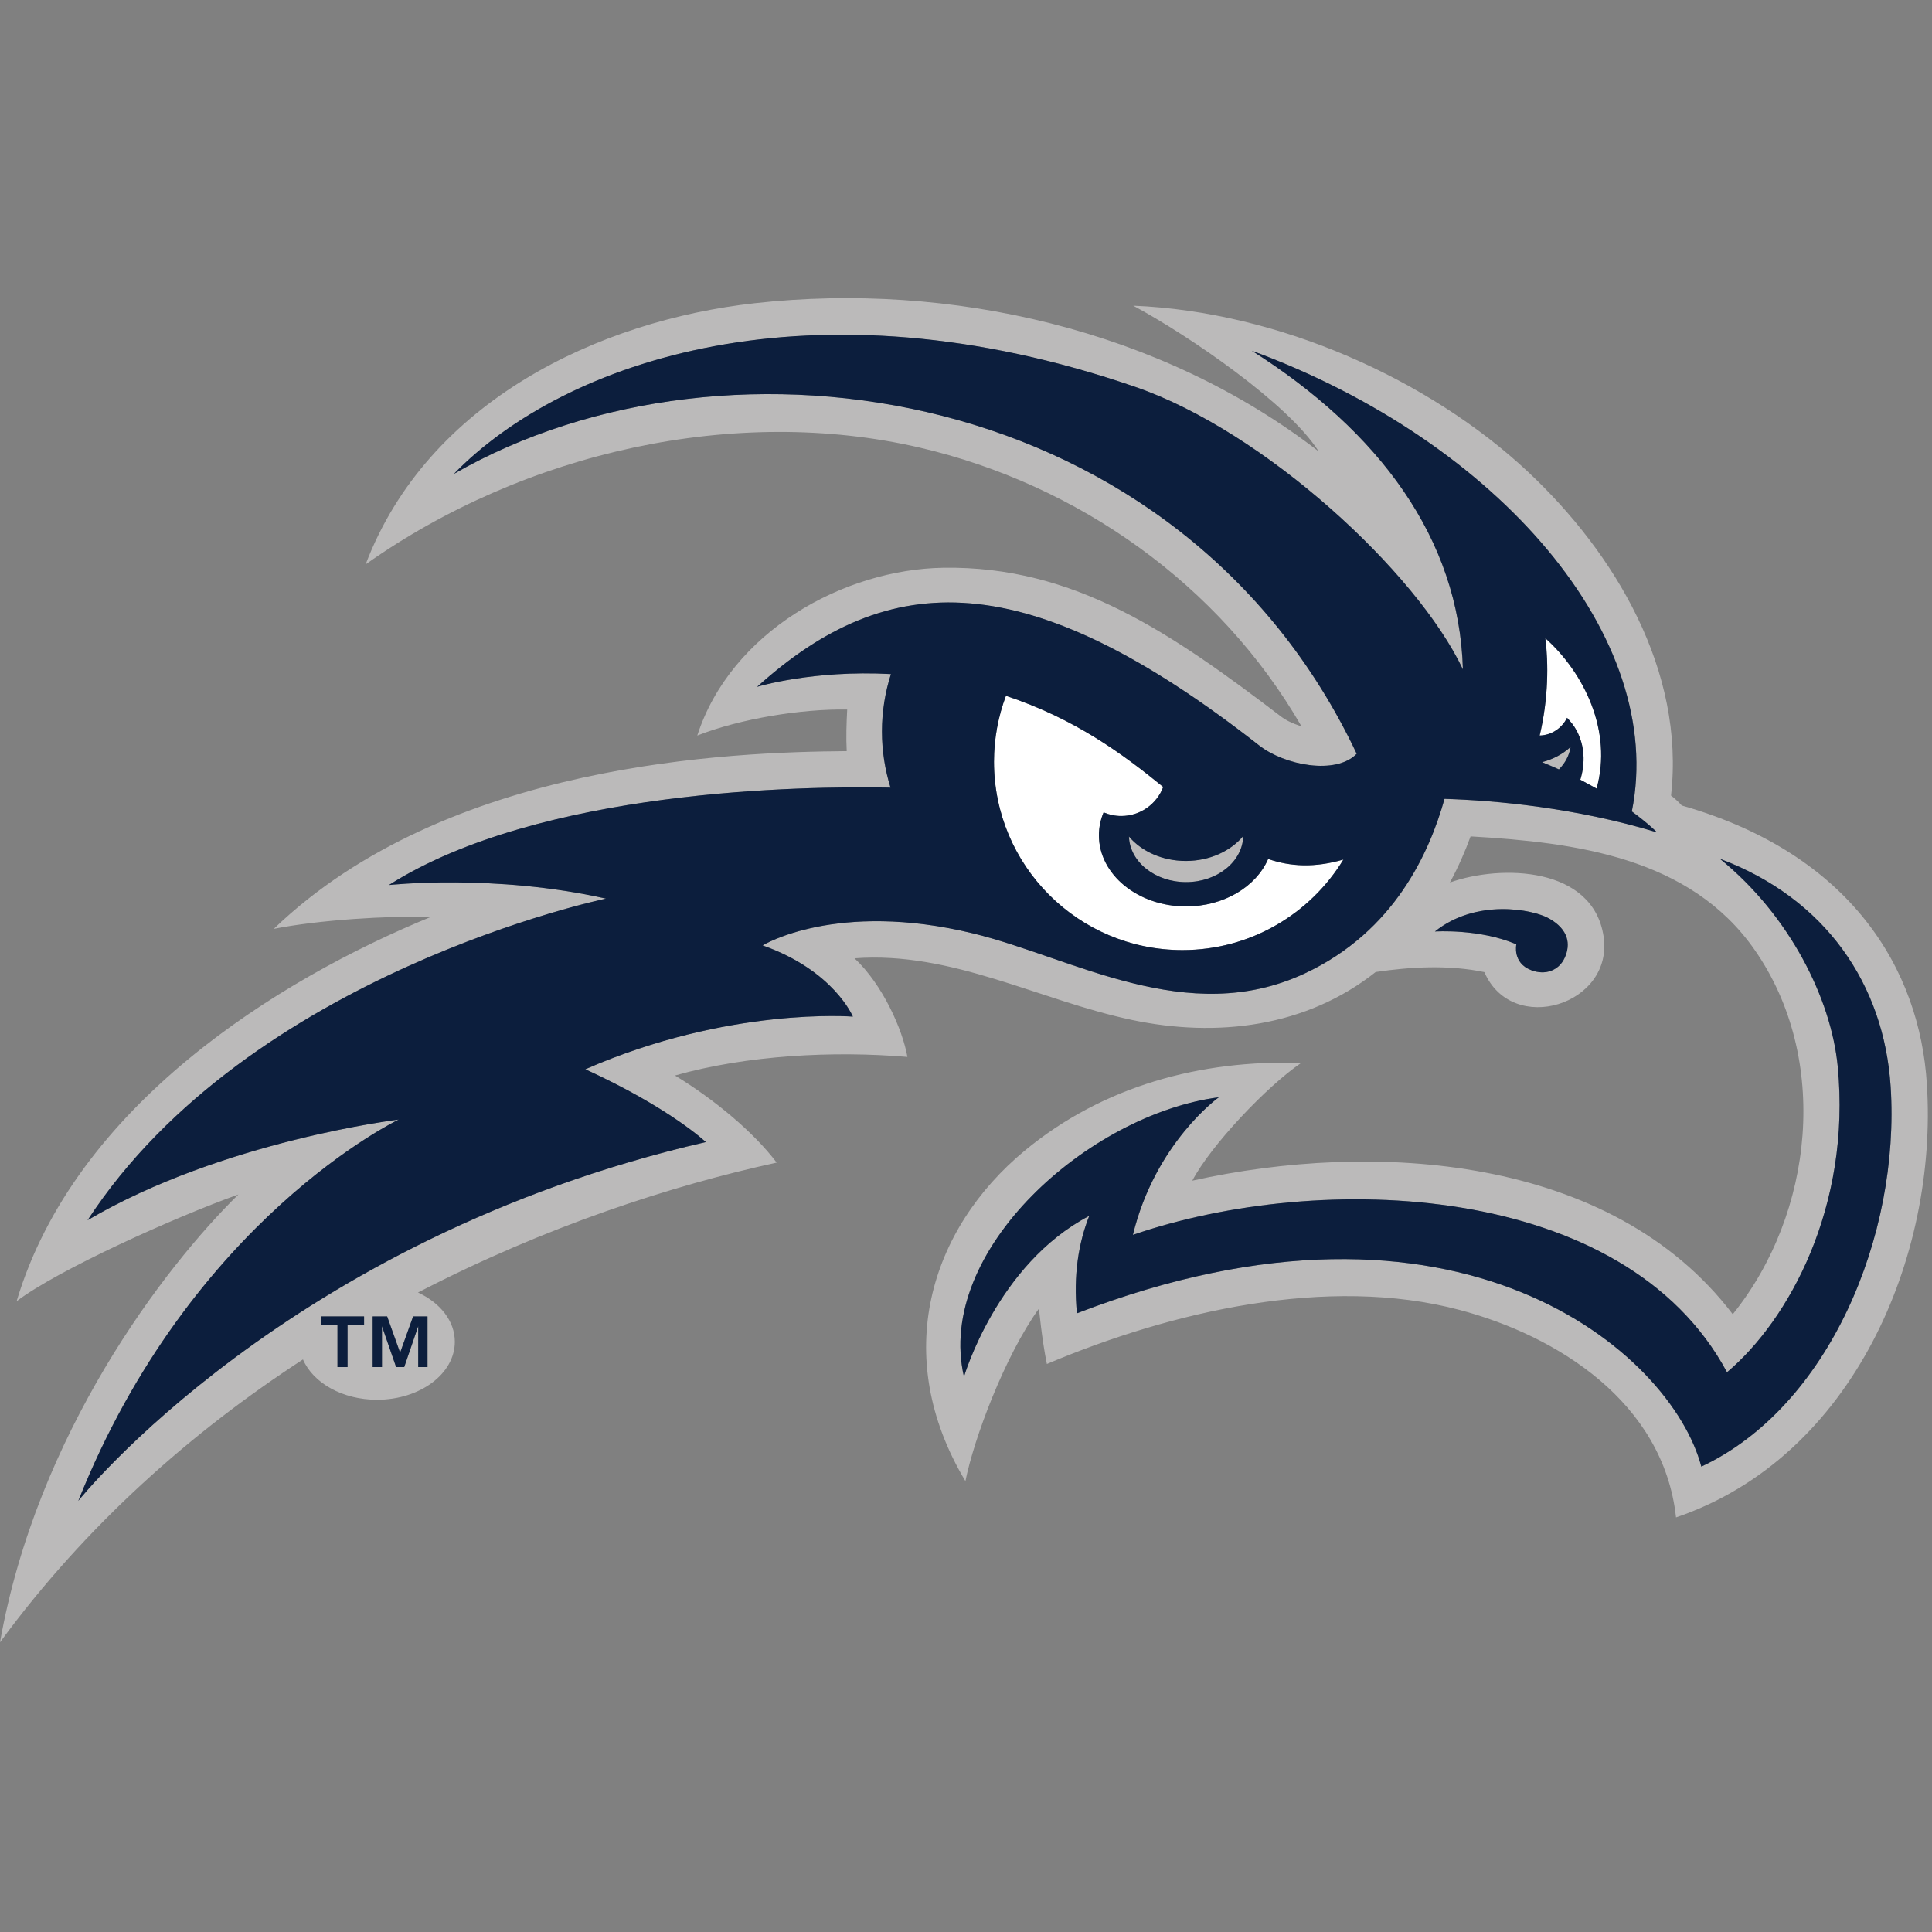
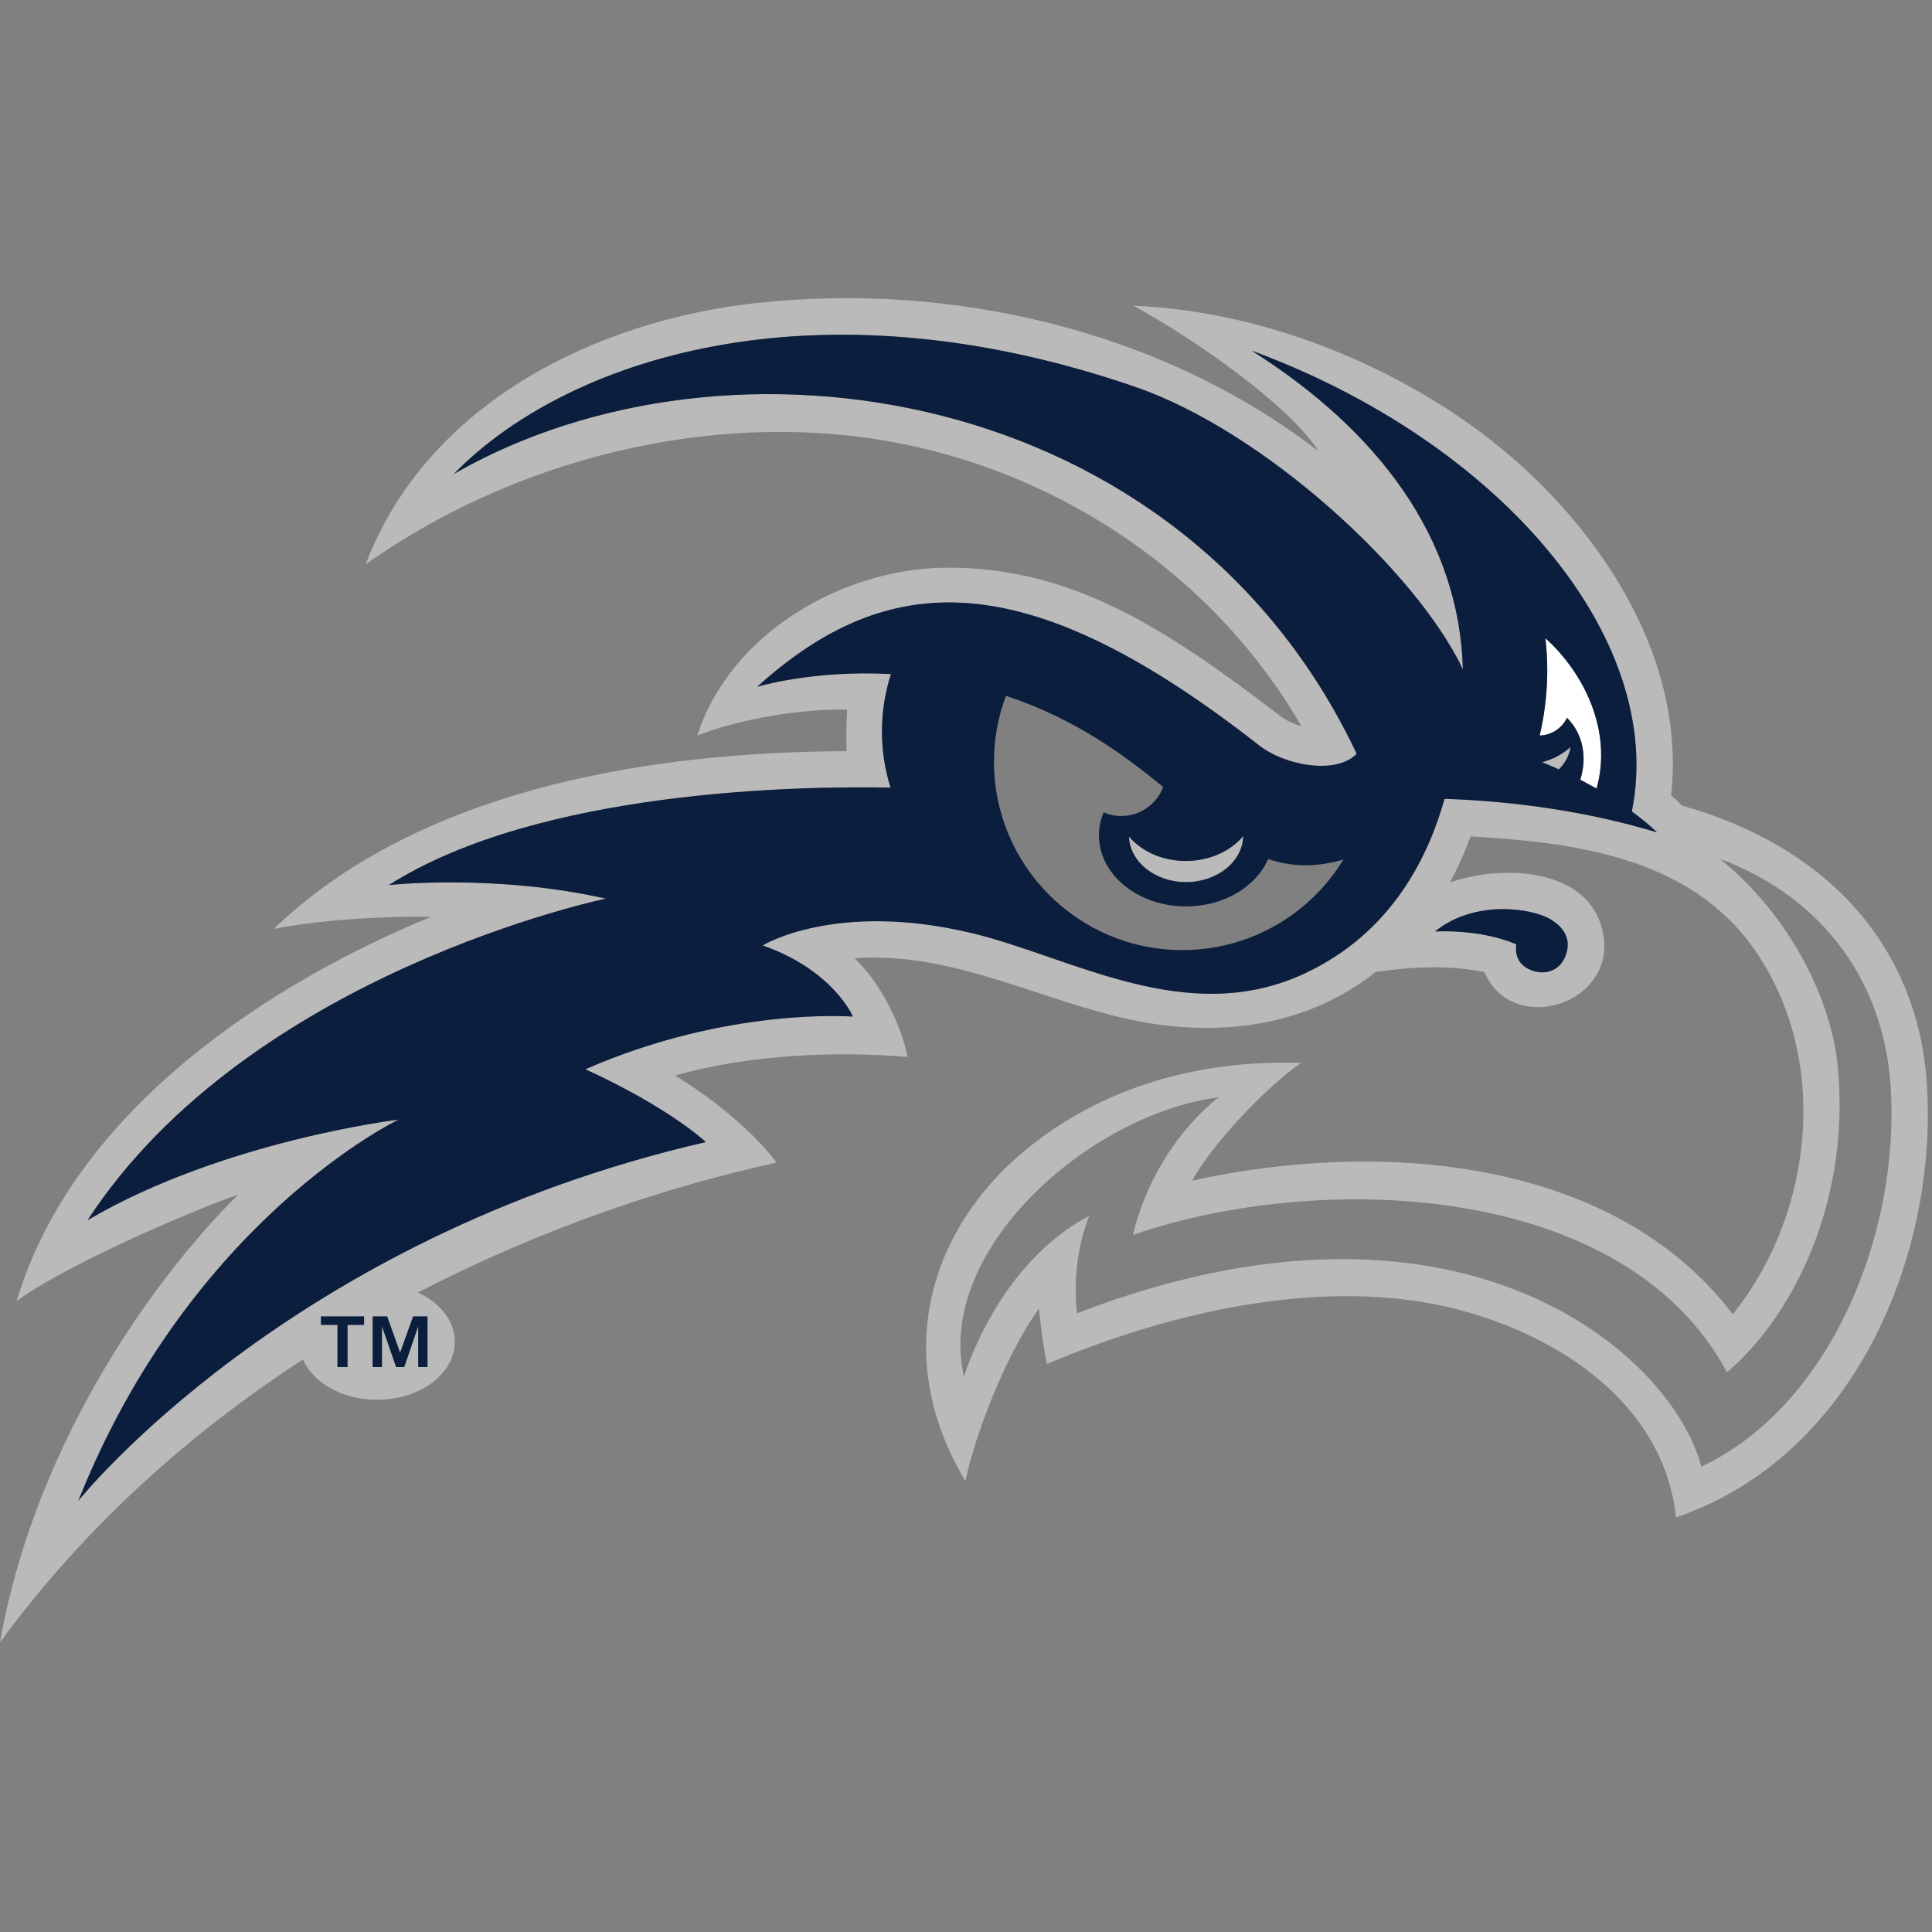
<svg xmlns="http://www.w3.org/2000/svg" width="200px" height="200px" viewBox="0 0 200 200" version="1.1">
  <rect x="0" y="0" width="200" height="200" fill="#808080" stroke="none" />
  <title>north-florida</title>
  <desc>Created with Sketch.</desc>
  <g id="north-florida" stroke="none" stroke-width="1" fill="none" fill-rule="evenodd">
    <g id="north-florida_BGD">
      <g id="north-florida" transform="translate(0, 30)">
        <g id="g10" transform="translate(99.856, 70.17) scale(-1, 1) rotate(-180) translate(-99.856, -70.17) translate(0, 0.329)" fill-rule="nonzero">
          <g id="g12">
            <path d="M159.973,103.946 C160.297,101.352 160.301,97.724 159.385,93.868 C160.632,93.904 161.696,94.641 162.218,95.704 C162.593,95.312 162.939,94.895 163.202,94.397 C164.046,92.831 164.129,91.022 163.592,89.291 C164.181,88.979 164.751,88.675 165.277,88.377 C166.933,94.3 164.023,100.312 159.973,103.946" id="path14" fill="#FFFFFF" />
-             <path d="M131.279,81.09 C130.039,78.229 126.709,76.179 122.779,76.179 C117.796,76.179 113.76,79.476 113.76,83.545 C113.76,84.375 113.935,85.168 114.244,85.913 C114.803,85.672 115.422,85.538 116.069,85.538 C118.059,85.538 119.749,86.786 120.416,88.543 C116.274,91.923 111.308,95.603 104.134,97.98 C103.338,95.858 102.898,93.559 102.898,91.162 C102.898,80.39 111.627,71.659 122.406,71.659 C129.462,71.659 135.648,75.411 139.07,81.031 C136.087,80.162 133.588,80.295 131.279,81.09" id="path16" fill="#FFFFFF" />
            <path d="M199.469,57.78 C198.743,69.576 191.704,81.608 174.095,86.626 C173.884,86.864 173.498,87.263 172.985,87.652 C174.438,100.539 167.235,112.702 158.126,121.216 C148.006,130.674 132.451,137.751 117.314,138.365 C123.146,135.229 133.385,128.211 136.508,123.28 C120.226,135.888 98.377,140.877 78.127,138.622 C62.012,136.829 44.28,128.487 37.85,111.588 C54.369,123.277 76.137,128.088 95.153,123.687 C111.583,119.883 126.271,109.49 134.73,94.818 C134.73,94.818 133.449,95.198 132.697,95.772 C121.265,104.483 111.231,111.433 97.692,111.238 C87.303,111.087 75.645,104.58 72.182,93.868 C76.63,95.612 82.943,96.64 87.701,96.56 C87.627,95.129 87.575,93.685 87.651,92.254 C75.669,92.16 46.254,91.09 28.343,73.856 C33.001,74.782 40.147,75.223 44.612,75.095 C28.773,68.608 7.762,55.56 1.72,35.307 C6.008,38.56 18.069,43.999 24.682,46.36 C16.972,38.801 3.814,21.563 0,0 C8.97,12.236 19.926,21.837 31.363,29.282 C32.401,26.861 35.44,25.108 39.031,25.108 C43.478,25.108 47.083,27.796 47.083,31.112 C47.083,33.267 45.557,35.15 43.272,36.21 C56.429,43.036 69.539,47.296 80.401,49.658 C78.062,52.759 74.032,56.147 69.875,58.675 C77.31,60.786 86.256,61.246 93.935,60.6 C93.437,63.43 91.372,68.092 88.459,70.807 C98.555,71.567 107.556,66.457 117.175,64.429 C125.98,62.571 135.206,63.677 142.409,69.389 C146.084,69.935 150.003,70.14 153.661,69.38 C156.55,62.706 167.087,65.993 166.001,73.082 C164.9,80.303 155.418,80.547 150.096,78.655 C150.99,80.305 151.687,81.924 152.234,83.427 C163.079,82.803 174.938,81.278 181.628,71.7 C189.485,60.455 187.773,44.39 179.375,33.96 C166.765,50.518 142.141,51.95 123.426,47.788 C125.329,51.422 131.135,57.56 134.703,59.984 C124.311,60.311 114.207,57.617 106.076,50.892 C96.284,42.783 92.149,29.677 99.94,16.686 C100.815,21.068 104.005,29.623 107.556,34.554 C107.556,34.554 107.836,31.442 108.372,28.81 C121.275,34.265 137.444,38.019 151.085,34.41 C161.146,31.752 172.199,24.882 173.502,12.929 C191.857,19.17 200.618,39.974 199.469,57.78 Z M37.689,32.861 L35.977,32.861 L35.977,28.49 L34.935,28.49 L34.935,32.861 L33.223,32.861 L33.223,33.735 L37.689,33.735 L37.689,32.861 Z M40.078,33.735 L41.419,29.984 L42.766,33.735 L44.255,33.735 L44.255,28.49 L43.294,28.49 L43.294,32.722 L41.845,28.49 L41.006,28.49 L39.541,32.722 L39.541,28.49 L38.579,28.49 L38.579,33.735 L40.078,33.735 Z M160.396,74.909 C162.399,73.763 162.605,72.239 161.973,70.853 C161.392,69.584 160.017,68.999 158.503,69.582 C156.54,70.335 156.971,72.256 156.971,72.256 C153.131,73.896 148.541,73.581 148.541,73.581 C152.767,76.981 158.645,75.917 160.396,74.909 Z M149.537,87.315 C148.007,81.862 144.403,73.596 135.055,69.236 C122.902,63.57 111.026,70.881 100.755,73.379 C86.554,76.831 78.948,72.142 78.948,72.142 C86.322,69.543 88.29,64.771 88.29,64.771 C88.29,64.771 75.438,65.82 60.596,59.322 C69.395,55.291 73.066,51.785 73.066,51.785 C29.722,41.807 8.106,14.645 8.106,14.645 C19.749,43.84 41.271,54.113 41.271,54.113 C41.271,54.113 23.05,51.919 9.067,43.699 C25.789,69.332 62.729,76.986 62.729,76.986 C51.14,79.588 40.257,78.391 40.257,78.391 C55.886,88.315 83.186,88.656 92.186,88.476 C91.615,90.313 91.299,92.266 91.299,94.29 C91.299,96.362 91.629,98.352 92.228,100.232 C84.122,100.674 78.376,98.911 78.376,98.911 C92.002,111.202 106.307,111.685 130.356,92.838 C132.951,90.799 138.289,89.75 140.444,91.981 C122.354,130.266 75.412,137.295 46.983,120.949 C58.391,132.677 84.04,141.511 117.564,129.945 C130.845,125.364 146.641,110.855 151.44,100.715 C151.062,114.272 142.742,125.367 129.582,133.706 C155.235,124.261 172.548,103.964 168.927,86.012 C170.661,84.737 171.534,83.845 171.534,83.845 C163.048,86.412 154.873,87.146 149.537,87.315 L149.537,87.315 Z M176.121,18.19 C173.04,29.925 151.028,49.301 111.483,34.057 C111.104,38.006 111.648,41.337 112.757,44.144 C103.192,39.136 99.79,27.484 99.79,27.484 C96.775,40.548 112.691,54.656 126.174,56.424 C126.174,56.424 119.604,51.736 117.277,42.177 C136.722,48.855 168.189,47.725 178.779,27.955 C185.202,33.361 191.64,45.136 190.241,59.623 C189.565,66.584 185.303,75.218 178.039,81.111 C189.004,76.999 195.032,68.095 195.719,57.536 C196.719,42.103 189.314,24.356 176.121,18.19 L176.121,18.19 Z" id="path18" fill="#BBBABA" />
            <path d="M161.38,90.364 C162.014,91.001 162.449,91.797 162.59,92.691 C161.8,91.958 160.78,91.412 159.632,91.111 C160.237,90.866 160.823,90.614 161.38,90.364" id="path20" fill="#BBBABA" />
            <path d="M116.869,83.413 C116.953,80.8 119.565,78.696 122.782,78.696 C126.018,78.696 128.641,80.826 128.699,83.463 C127.407,81.911 125.229,80.884 122.761,80.884 C120.316,80.884 118.162,81.884 116.869,83.413" id="path22" fill="#BBBABA" />
-             <path d="M178.039,81.111 C185.303,75.218 189.565,66.584 190.241,59.623 C191.64,45.136 185.202,33.361 178.779,27.955 C168.189,47.725 136.722,48.855 117.277,42.177 C119.604,51.736 126.174,56.424 126.174,56.424 C112.691,54.656 96.775,40.548 99.79,27.484 C99.79,27.484 103.192,39.136 112.757,44.144 C111.648,41.337 111.104,38.006 111.483,34.057 C151.028,49.301 173.04,29.925 176.121,18.19 C189.314,24.356 196.719,42.103 195.719,57.536 C195.032,68.095 189.004,76.999 178.039,81.111" id="path24" fill="#0C1E3D" />
            <path d="M156.971,72.256 C156.971,72.256 156.54,70.335 158.503,69.582 C160.017,68.999 161.392,69.584 161.973,70.853 C162.605,72.239 162.399,73.763 160.396,74.909 C158.645,75.917 152.767,76.981 148.541,73.581 C148.541,73.581 153.131,73.896 156.971,72.256" id="path26" fill="#0C1E3D" />
            <path d="M129.582,133.706 C142.742,125.367 151.062,114.272 151.44,100.715 C146.641,110.855 130.845,125.364 117.564,129.945 C84.04,141.511 58.391,132.677 46.983,120.949 C75.412,137.295 122.354,130.266 140.444,91.981 C138.289,89.75 132.951,90.799 130.356,92.838 C106.307,111.685 92.002,111.202 78.376,98.911 C78.376,98.911 84.122,100.674 92.228,100.232 C91.629,98.352 91.299,96.362 91.299,94.29 C91.299,92.266 91.615,90.313 92.186,88.476 C83.186,88.656 55.886,88.315 40.257,78.391 C40.257,78.391 51.14,79.588 62.729,76.986 C62.729,76.986 25.789,69.332 9.067,43.699 C23.05,51.919 41.271,54.113 41.271,54.113 C41.271,54.113 19.749,43.84 8.106,14.645 C8.106,14.645 29.722,41.807 73.066,51.785 C73.066,51.785 69.395,55.291 60.596,59.322 C75.438,65.82 88.29,64.771 88.29,64.771 C88.29,64.771 86.322,69.543 78.948,72.142 C78.948,72.142 86.554,76.831 100.755,73.379 C111.026,70.881 122.902,63.57 135.055,69.236 C144.403,73.596 148.007,81.862 149.537,87.315 C154.873,87.146 163.048,86.412 171.534,83.845 C171.534,83.845 170.661,84.737 168.927,86.012 C172.548,103.964 155.235,124.261 129.582,133.706 Z M128.699,83.463 C128.641,80.826 126.018,78.696 122.782,78.696 C119.565,78.696 116.953,80.8 116.869,83.413 C118.162,81.884 120.316,80.884 122.761,80.884 C125.229,80.884 127.407,81.911 128.699,83.463 L128.699,83.463 Z M122.406,71.659 C111.627,71.659 102.898,80.39 102.898,91.162 C102.898,93.559 103.338,95.858 104.134,97.98 C111.308,95.603 116.274,91.923 120.416,88.543 C119.749,86.786 118.059,85.538 116.069,85.538 C115.422,85.538 114.803,85.672 114.244,85.913 C113.935,85.168 113.76,84.375 113.76,83.545 C113.76,79.476 117.796,76.179 122.779,76.179 C126.709,76.179 130.039,78.229 131.279,81.09 C133.588,80.295 136.087,80.162 139.07,81.031 C135.648,75.411 129.462,71.659 122.406,71.659 L122.406,71.659 Z M161.38,90.364 C160.823,90.614 160.237,90.866 159.632,91.111 C160.78,91.412 161.8,91.958 162.59,92.691 C162.449,91.797 162.014,91.001 161.38,90.364 L161.38,90.364 Z M165.277,88.377 C164.751,88.675 164.181,88.979 163.592,89.291 C164.129,91.022 164.046,92.831 163.202,94.397 C162.939,94.895 162.593,95.312 162.218,95.704 C161.696,94.641 160.632,93.904 159.385,93.868 C160.301,97.724 160.297,101.352 159.973,103.946 C164.023,100.312 166.933,94.3 165.277,88.377 L165.277,88.377 Z" id="path28" fill="#0C1E3D" />
            <polyline id="path30" fill="#0C1E3D" points="38.579 28.49 39.541 28.49 39.541 32.722 41.006 28.49 41.845 28.49 43.294 32.722 43.294 28.49 44.255 28.49 44.255 33.735 42.766 33.735 41.419 29.984 40.078 33.735 38.579 33.735 38.579 28.49" />
            <polyline id="path32" fill="#0C1E3D" points="33.223 33.735 33.223 32.861 34.935 32.861 34.935 28.49 35.977 28.49 35.977 32.861 37.689 32.861 37.689 33.735 33.223 33.735" />
          </g>
        </g>
      </g>
    </g>
  </g>
</svg>